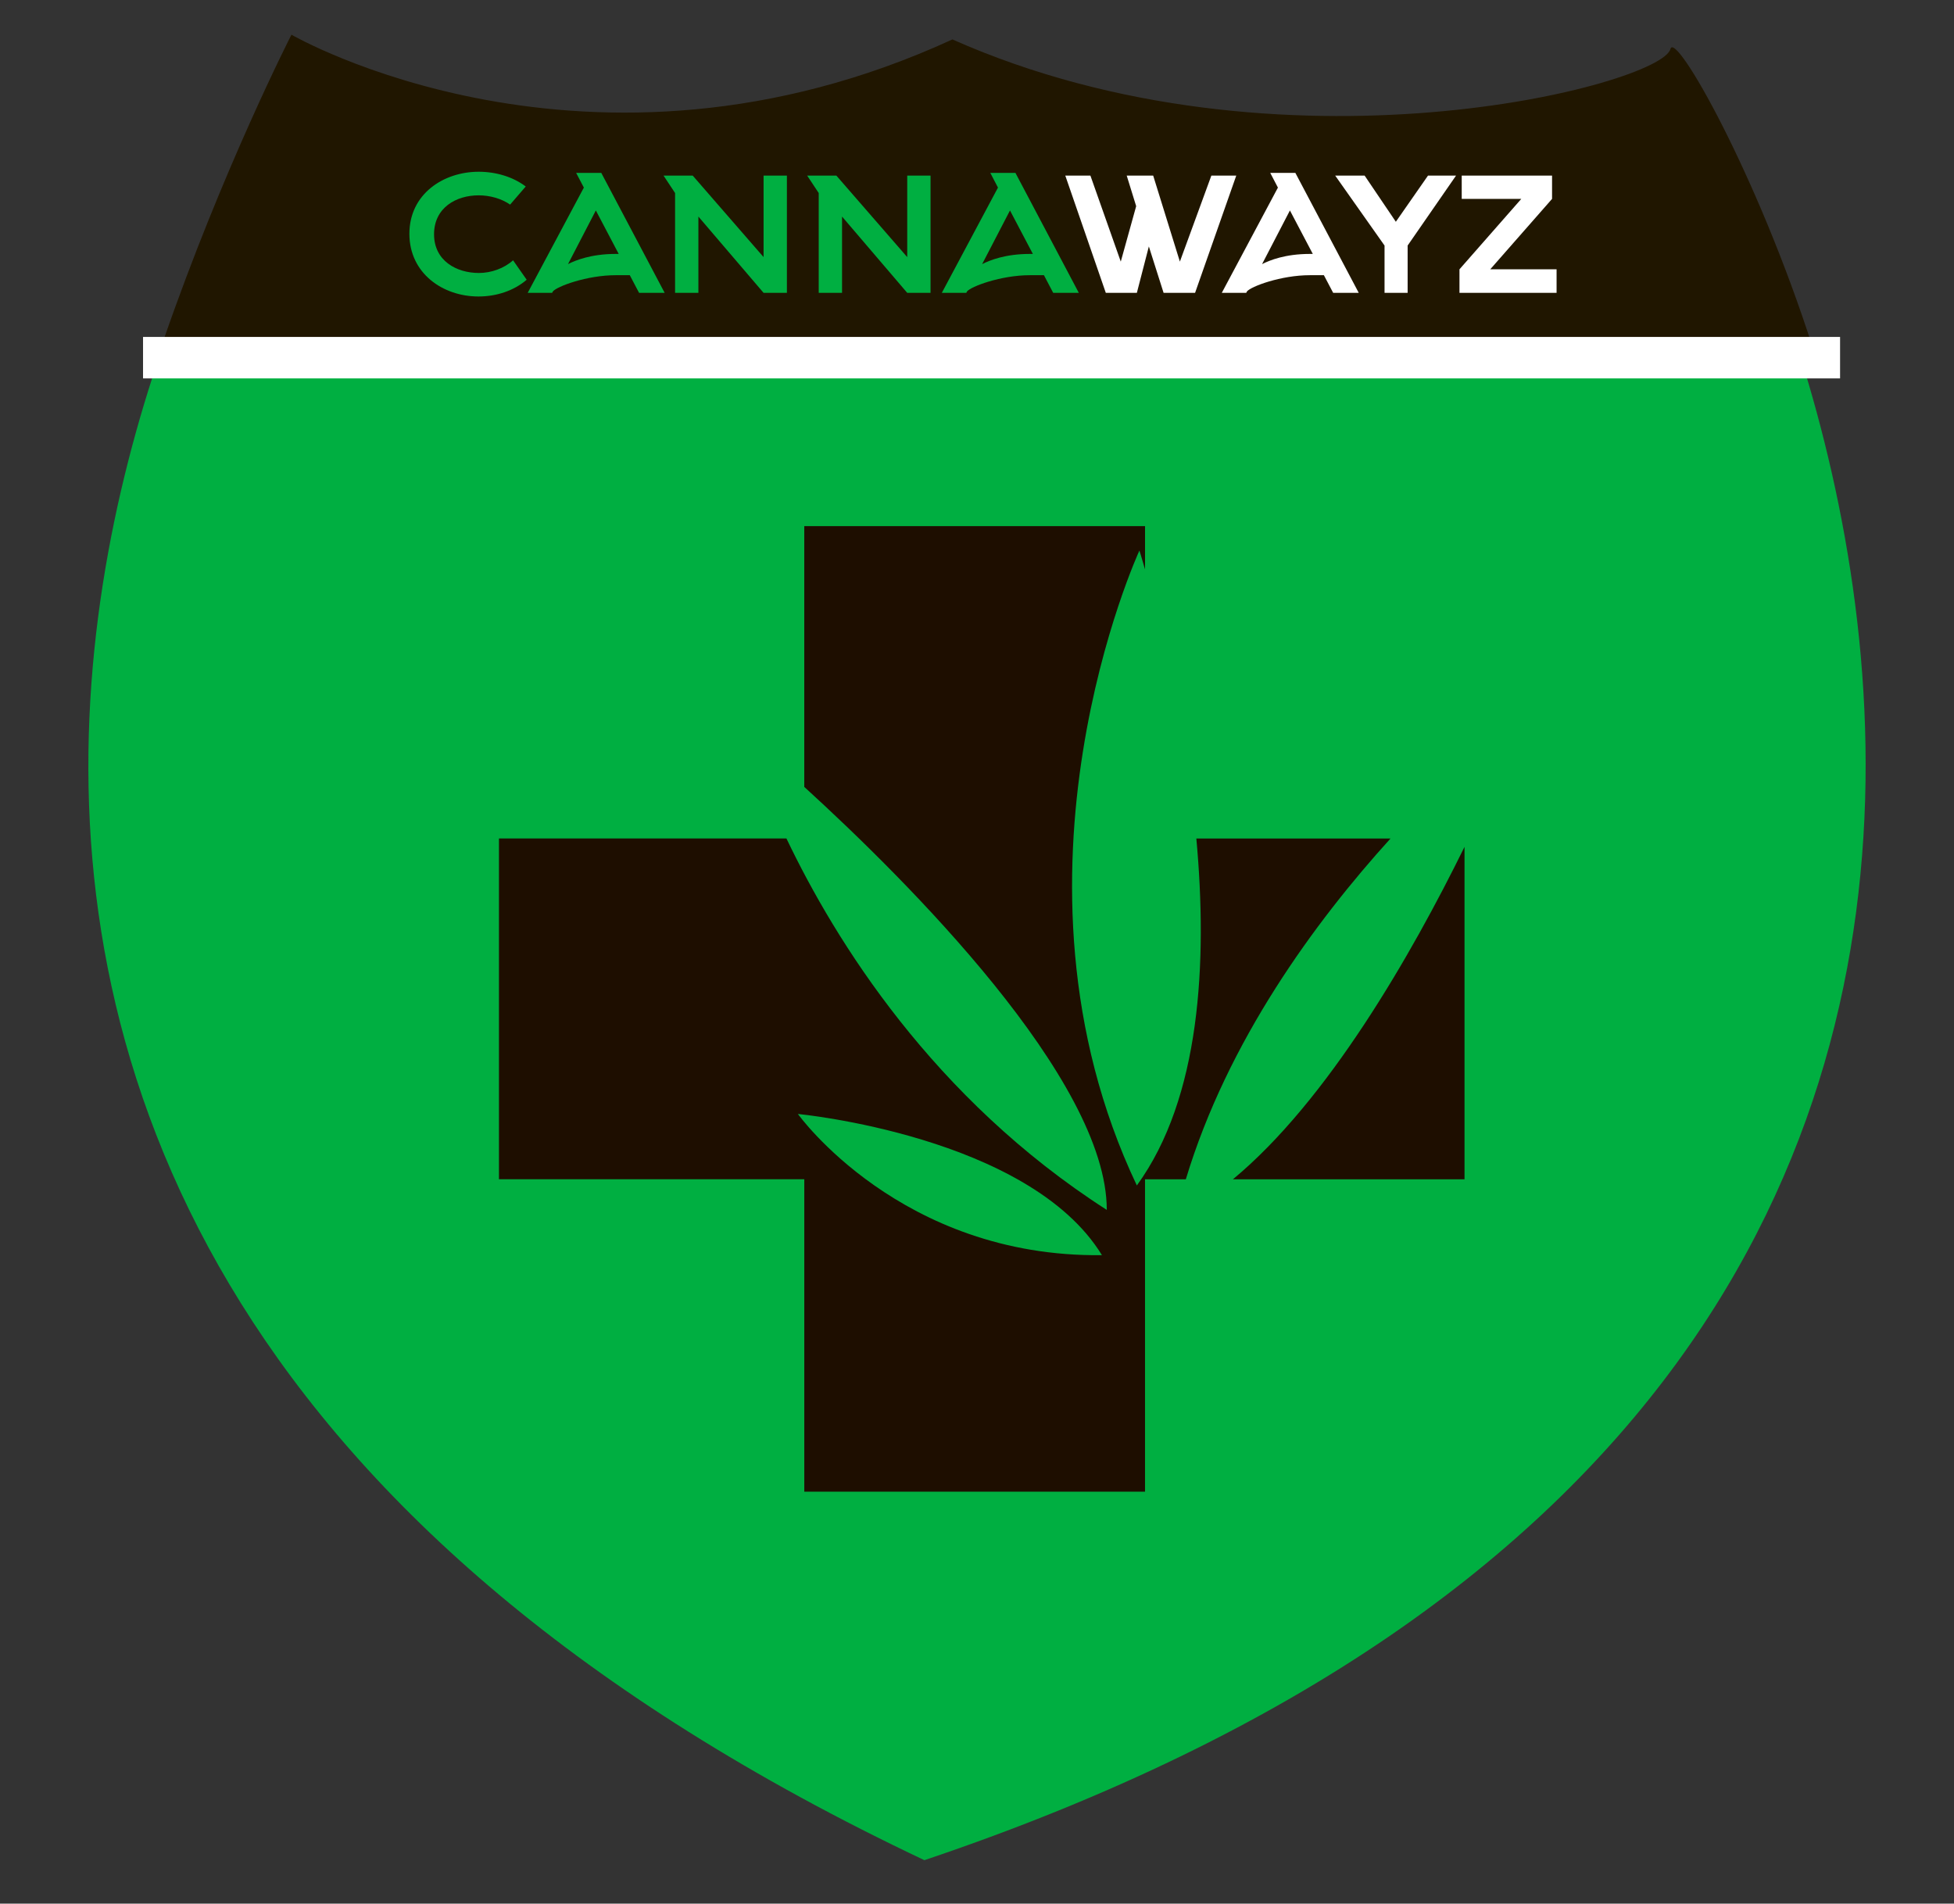
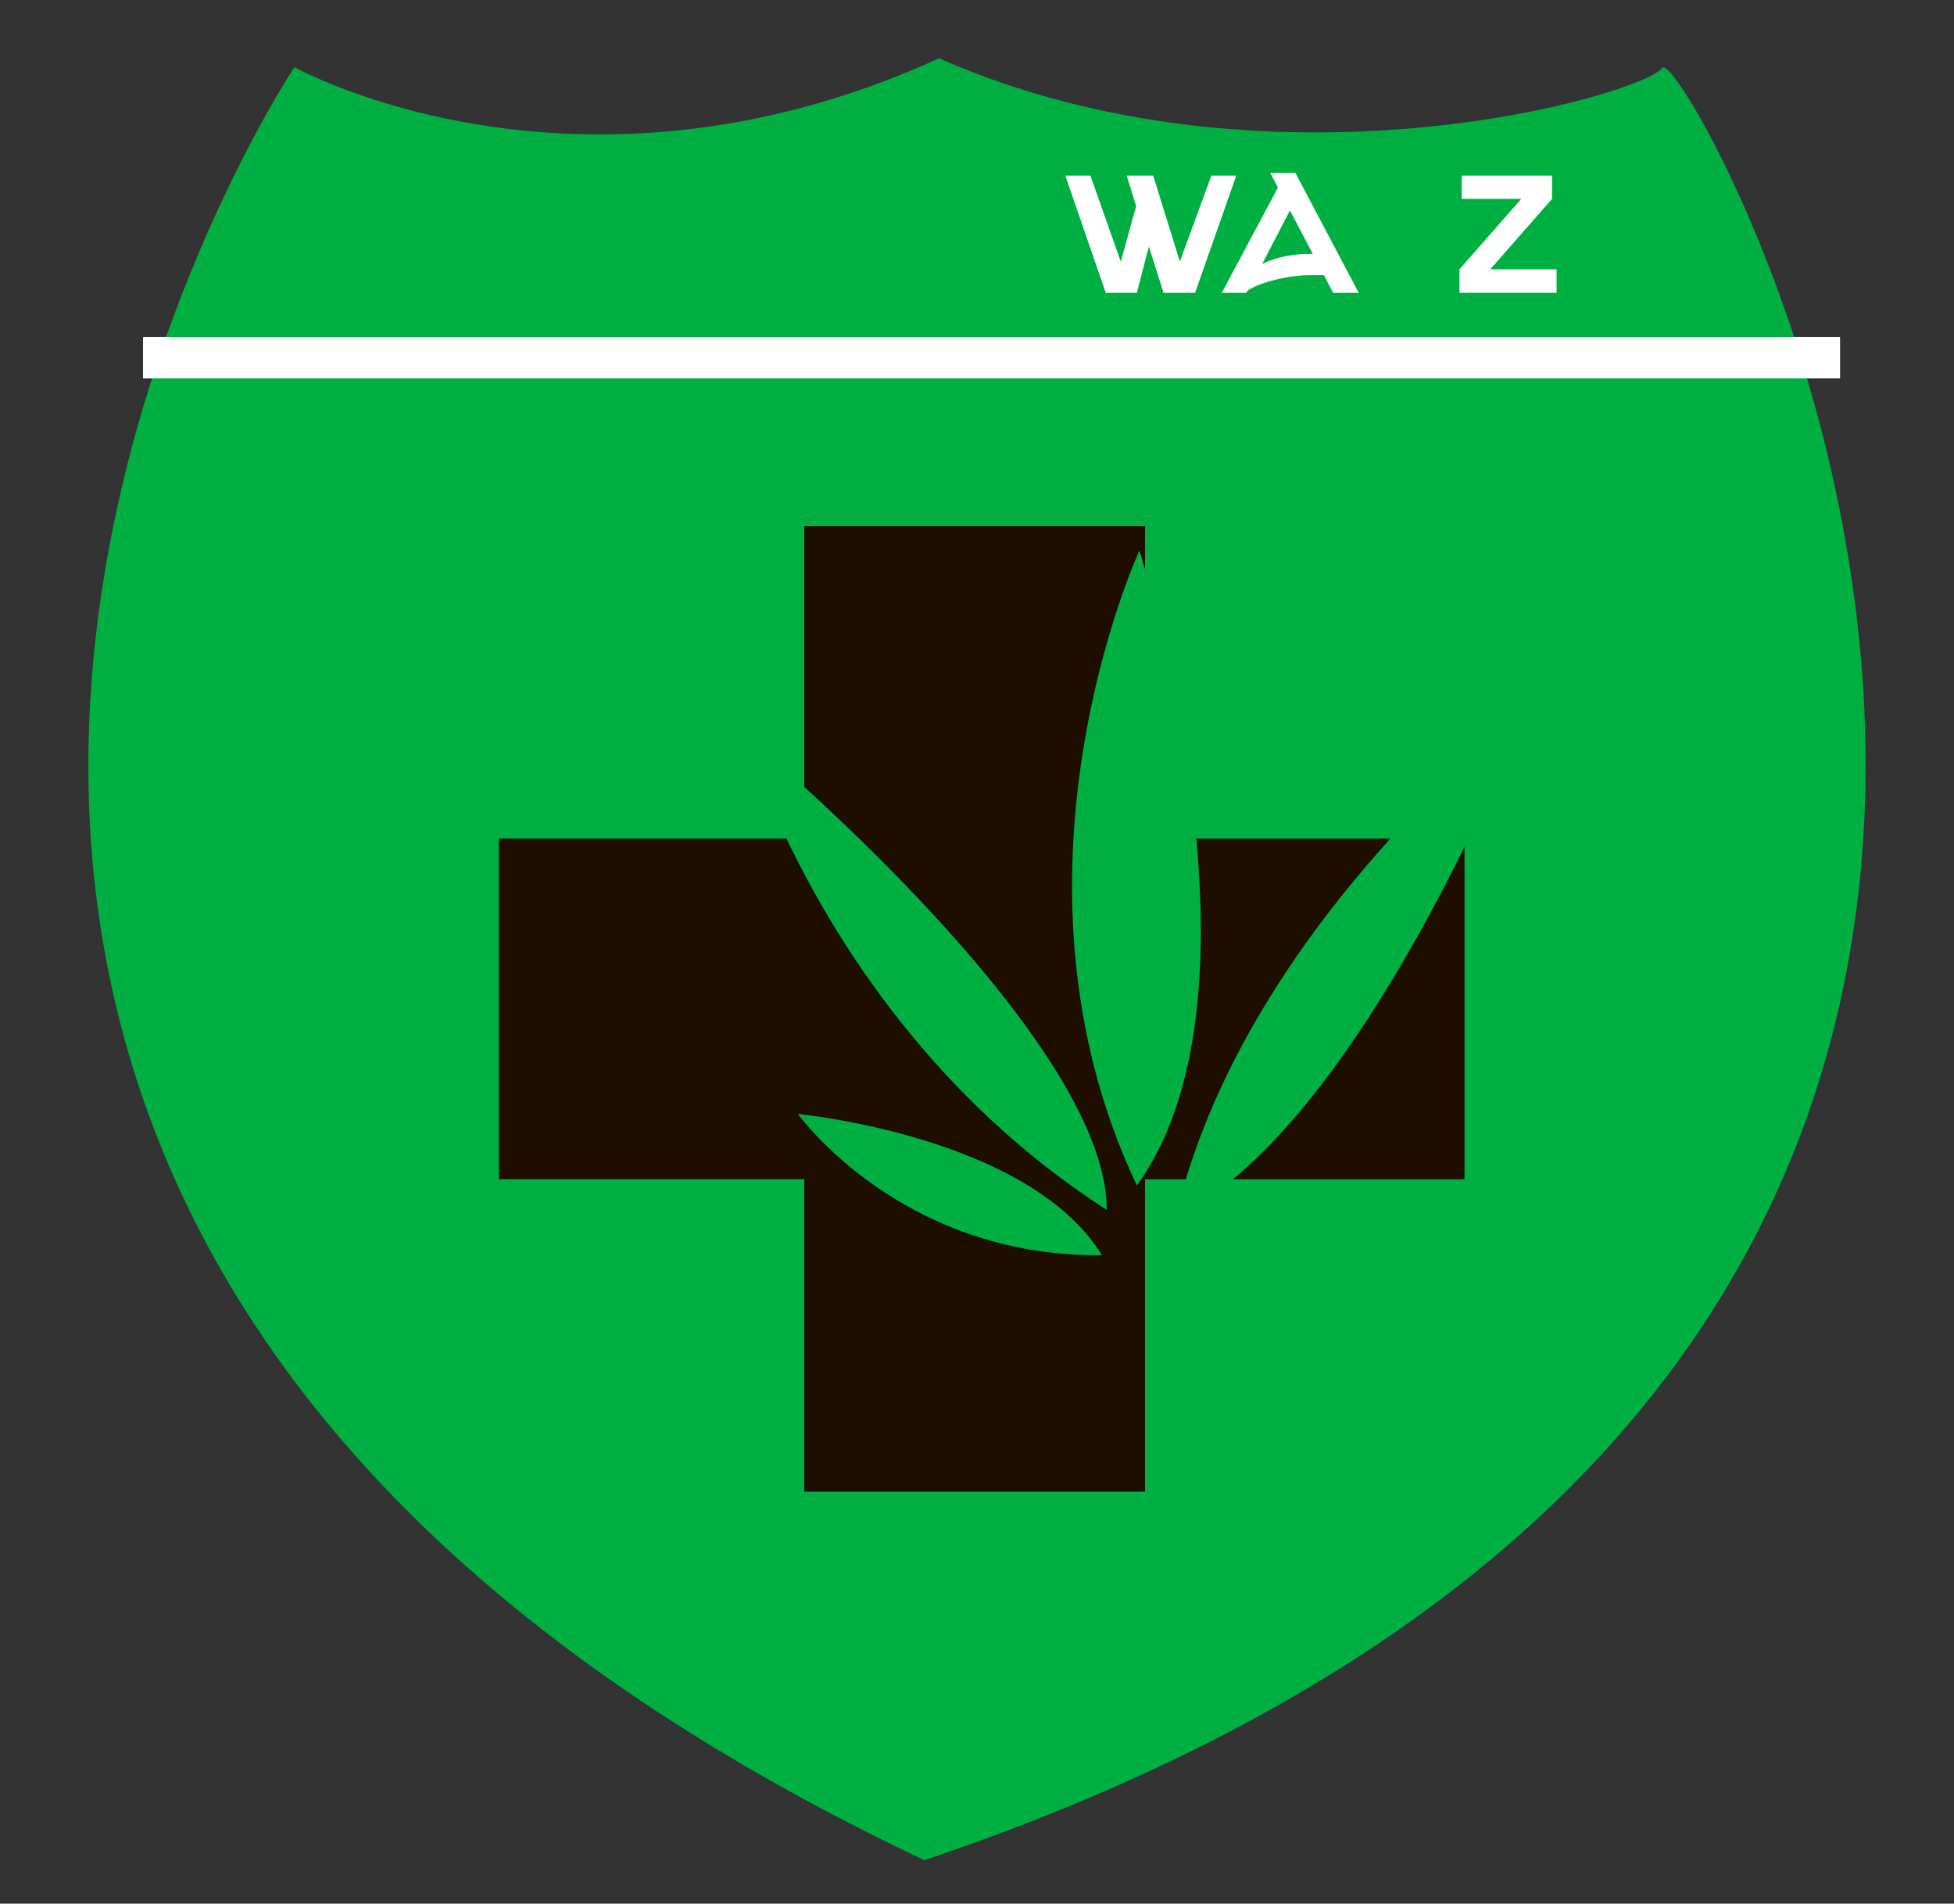
<svg xmlns="http://www.w3.org/2000/svg" version="1.1" id="Слой_1" x="0px" y="0px" width="118.789px" height="115.727px" viewBox="0 0 118.789 115.727" enable-background="new 0 0 118.789 115.727" xml:space="preserve">
  <rect x="0" y="0" width="118.789" height="115.727" fill="#333333" stroke="none" />
  <path fill="#00AF41" d="M17.898,4.081c0,0,17.079,9.551,39.192-0.534c19.936,8.779,42.555,2.321,43.973,0.577  c1.416-1.737,46.485,78.212-44.867,108.96C-28.101,73.207,17.898,4.081,17.898,4.081z" />
  <g>
-     <path fill="#201600" d="M101.548,2.98c-0.545,2.175-23.7,8.271-43.648-0.583C35.768,12.573,17.718,2.109,17.718,2.109   s-4.182,8.177-7.767,18.54l100.268,0.539C106.811,10.527,101.839,1.822,101.548,2.98z" />
-   </g>
+     </g>
  <rect x="8.696" y="20.483" fill="#FFFFFF" width="103.167" height="2.521" />
  <g>
    <path fill="#1E0E00" d="M74.952,71.692h14.08v-20.21C85.8,58.055,80.727,66.906,74.952,71.692z" />
    <path fill="#1E0E00" d="M84.533,50.974H72.729c0.691,7.521,0.25,15.779-3.617,21.093c-8.952-18.874,0.156-38.599,0.156-38.599   s0.131,0.41,0.342,1.146v-2.631H48.894v15.854c6.233,5.684,18.398,17.793,18.39,25.715c-10.55-6.77-16.496-16.343-19.474-22.579   H30.333v20.717h18.562v18.992h20.714V71.692h2.48C74.629,63.281,79.934,56.046,84.533,50.974z M48.506,67.72   c0,0,14.045,1.335,18.484,8.584C54.752,76.452,48.506,67.72,48.506,67.72z" />
  </g>
  <g>
    <path fill="#00AF41" d="M32.018,17.006c-0.784,0.674-1.845,1.018-2.932,1.018c-2.161,0-4.198-1.403-4.198-3.812   c0-2.423,2.078-3.771,4.211-3.771c1.046,0,2.078,0.304,2.862,0.896l-0.95,1.101c-0.536-0.372-1.238-0.563-1.913-0.563   c-1.376,0-2.711,0.757-2.711,2.367c0,1.609,1.363,2.353,2.725,2.353c0.744,0,1.529-0.275,2.079-0.771L32.018,17.006z" />
    <path fill="#00AF41" d="M35.025,10.509h1.528l3.854,7.294h-1.556l-0.564-1.073h-0.853c-1.762,0-3.593,0.688-3.826,0.991   l-0.042,0.082H32.08l3.414-6.399L35.025,10.509z M37.613,15.437l-1.39-2.643l-1.693,3.262c0.455-0.234,1.418-0.619,2.891-0.619   H37.613z" />
    <path fill="#00AF41" d="M42.112,10.675l4.308,4.955v-4.955h1.418v7.128H46.42l-3.963-4.638v4.638H41.04v-6.068l-0.702-1.06H42.112z   " />
    <path fill="#00AF41" d="M50.845,10.675l4.308,4.955v-4.955h1.417v7.128h-1.417l-3.963-4.638v4.638h-1.418v-6.068l-0.702-1.06   H50.845z" />
-     <path fill="#00AF41" d="M60.203,10.509h1.527l3.854,7.294h-1.557l-0.563-1.073h-0.854c-1.762,0-3.591,0.688-3.825,0.991   l-0.042,0.082h-1.487l3.413-6.399L60.203,10.509z M62.791,15.437L61.4,12.794l-1.693,3.262c0.455-0.234,1.417-0.619,2.891-0.619   H62.791z" />
    <path fill="#FFFFFF" d="M68.496,10.675h1.609l1.623,5.229l1.914-5.229h1.514l-2.504,7.128h-1.914l-0.896-2.821l-0.729,2.821h-1.888   l-2.463-7.128h1.527l1.846,5.229l0.936-3.371L68.496,10.675z" />
    <path fill="#FFFFFF" d="M77.221,10.509h1.527l3.854,7.294h-1.555l-0.564-1.073h-0.854c-1.762,0-3.592,0.688-3.826,0.991   l-0.041,0.082h-1.486l3.412-6.399L77.221,10.509z M79.809,15.437l-1.391-2.643l-1.693,3.262c0.455-0.234,1.418-0.619,2.892-0.619   H79.809z" />
-     <path fill="#FFFFFF" d="M85.574,14.927v2.876H84.17v-2.876l-3-4.252h1.789l1.898,2.807l1.955-2.807h1.705L85.574,14.927z" />
    <path fill="#FFFFFF" d="M88.725,17.803v-1.431l3.758-4.281h-3.621v-1.417h5.492v1.417l-3.758,4.281h4.033v1.431H88.725z" />
  </g>
</svg>